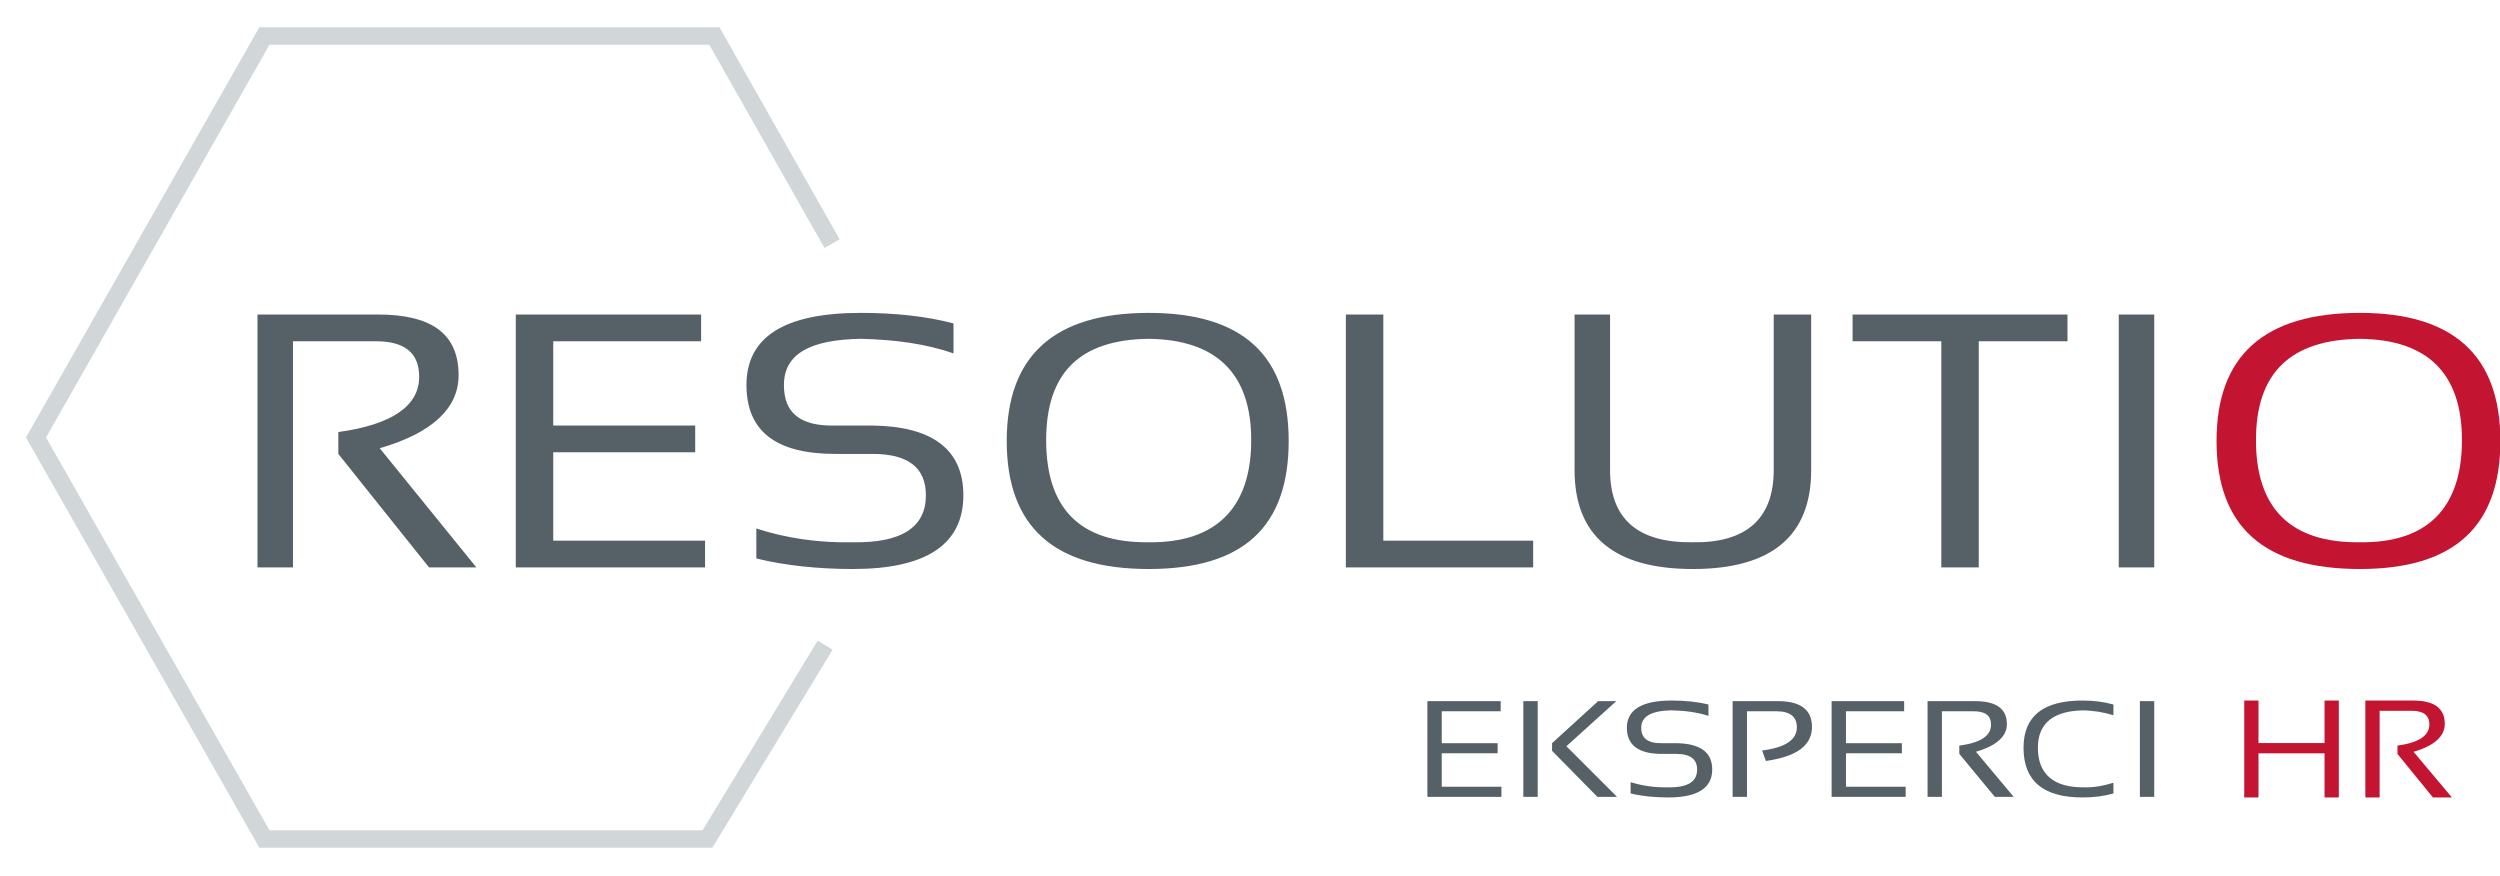
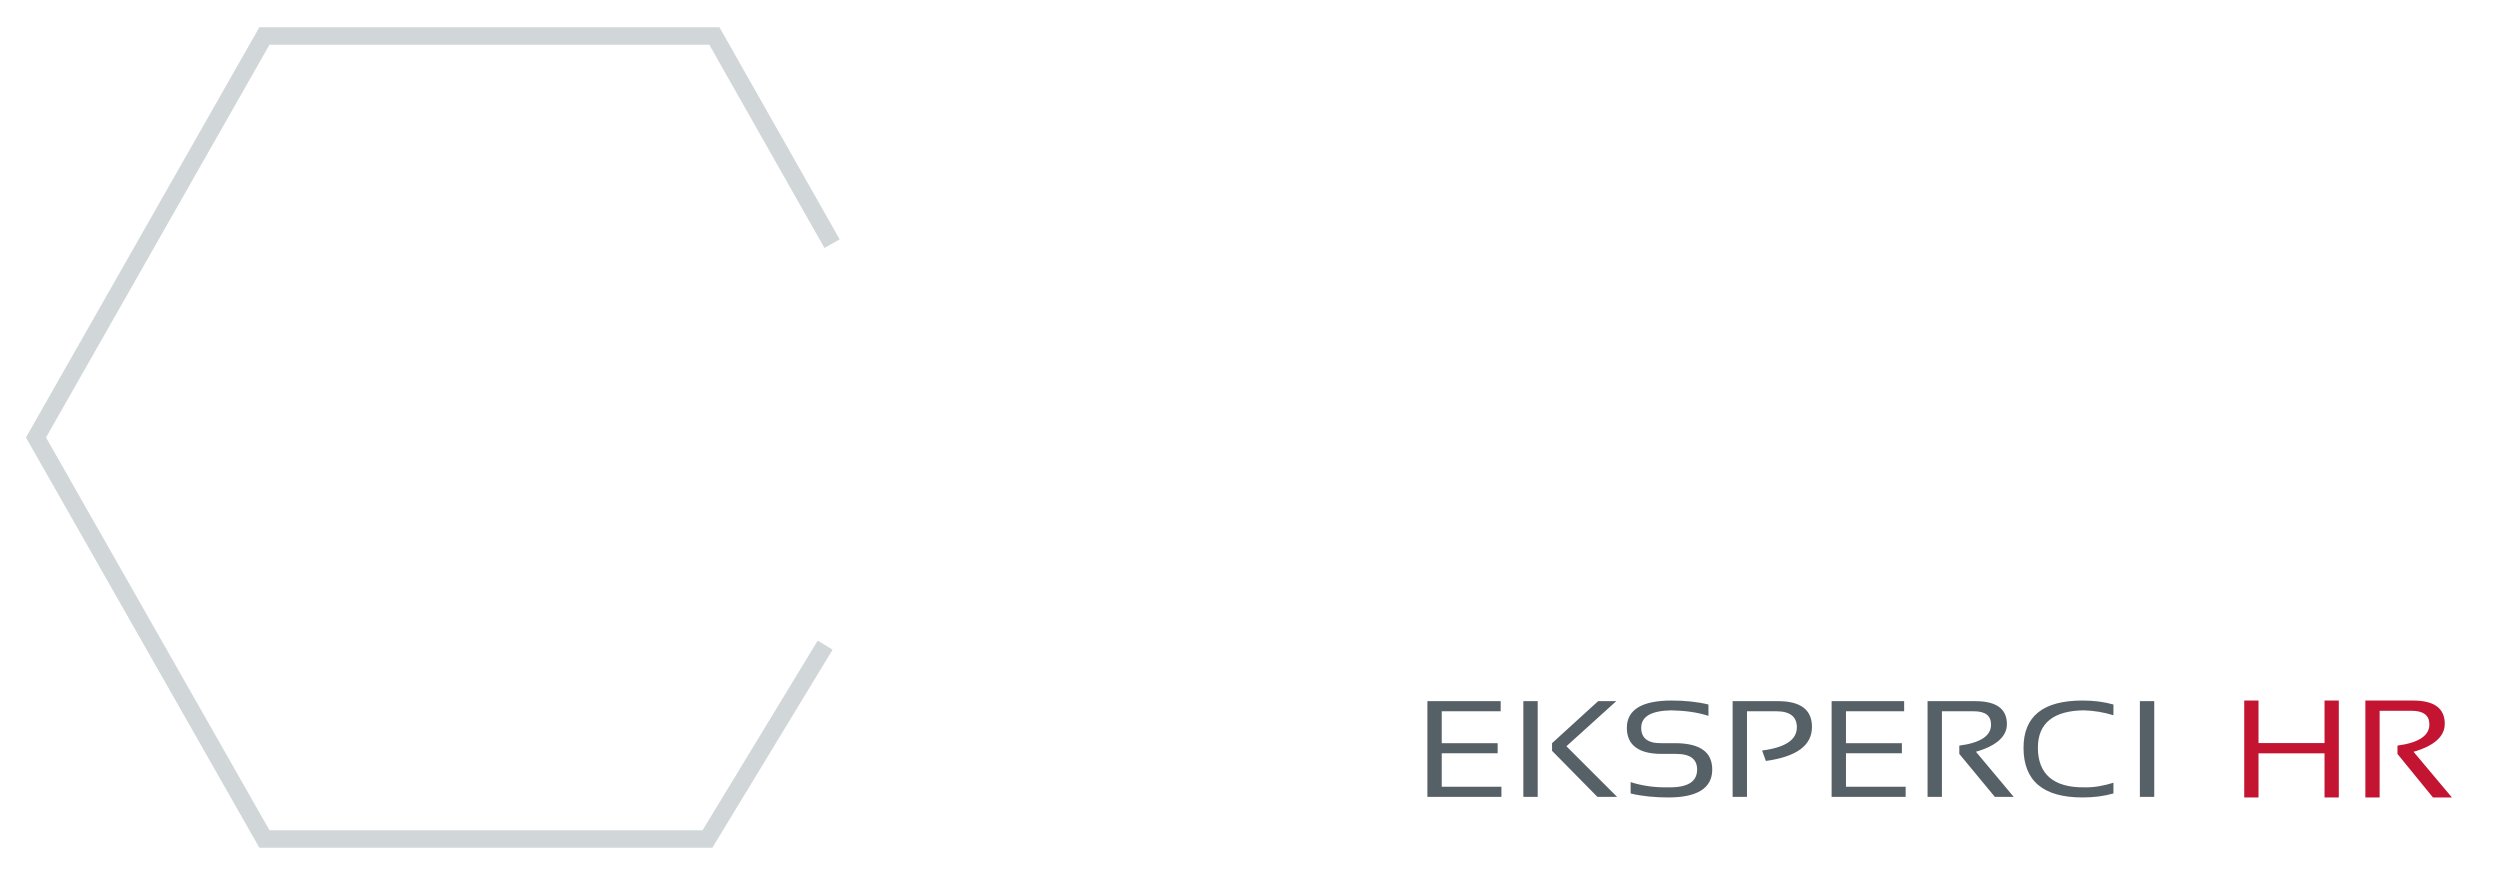
<svg xmlns="http://www.w3.org/2000/svg" width="100%" height="100%" viewBox="0 0 896 314" xml:space="preserve" style="fill-rule:evenodd;clip-rule:evenodd;">
  <g transform="matrix(1,0,0,1,-781.865,-832.485)">
    <g transform="matrix(2.481,0,0,2.481,737.697,780.876)">
-       <path d="M55,102.765L55,66.234L72.374,66.234C80.349,66.234 84.051,69.161 84.051,75.015C84.051,79.699 80.349,83.329 72.659,85.553L86.615,102.765L79.779,102.765L66.677,86.373L66.677,83.212C74.367,82.158 78.355,79.465 78.355,75.25C78.355,71.854 76.361,70.098 72.089,70.098L60.126,70.098L60.126,102.765L55,102.765M119.085,66.234L119.085,70.098L97.723,70.098L97.723,82.275L118.23,82.275L118.23,86.139L97.723,86.139L97.723,98.901L119.654,98.901L119.654,102.765L92.311,102.765L92.311,66.234L119.085,66.234M127.06,101.477L127.06,97.145C131.332,98.55 136.174,99.253 141.016,99.136C148.137,99.253 151.555,96.911 151.555,92.344C151.555,88.363 148.991,86.373 143.864,86.373L138.453,86.373C129.908,86.373 125.636,83.094 125.636,76.42C125.636,69.512 131.047,66 142.155,66C146.997,66 151.555,66.468 155.542,67.522L155.542,71.854C151.555,70.449 146.997,69.863 142.155,69.746C134.75,69.863 131.047,71.971 131.047,76.42C131.047,80.401 133.326,82.392 138.453,82.275L143.864,82.275C152.409,82.392 156.966,85.67 156.966,92.344C156.966,99.487 151.555,103 141.016,103C136.174,103 131.332,102.531 127.06,101.477M168.929,84.382C168.929,94.218 173.771,99.253 183.74,99.136C193.424,99.253 198.55,94.218 198.55,84.382C198.55,74.664 193.424,69.863 183.74,69.746C173.771,69.863 168.929,74.664 168.929,84.382M163.232,84.5C163.232,72.205 170.068,66 183.74,66C197.411,66 203.962,72.205 203.962,84.5C203.962,96.911 197.411,103 183.74,103C170.068,103 163.232,96.911 163.232,84.5M217.634,66.234L217.634,98.901L239.28,98.901L239.28,102.765L212.222,102.765L212.222,66.234L217.634,66.234M245.261,88.715L245.261,66.234L250.388,66.234L250.388,88.715C250.388,95.74 254.376,99.253 262.351,99.136C270.041,99.253 274.029,95.74 274.029,88.715L274.029,66.234L279.44,66.234L279.44,88.715C279.44,98.199 273.744,103 262.351,103C250.958,103 245.261,98.199 245.261,88.715M316.467,66.234L316.467,70.098L303.65,70.098L303.65,102.765L298.239,102.765L298.239,70.098L285.422,70.098L285.422,66.234L316.467,66.234M329,66.234L329,102.765L323.873,102.765L323.873,66.234L329,66.234Z" style="fill:rgb(86,96,103);fill-rule:nonzero;" />
-     </g>
+       </g>
    <g transform="matrix(2.481,0,0,2.481,737.697,780.876)">
-       <path d="M343.693,84.382C343.693,94.218 348.668,99.253 358.715,99.136C368.427,99.253 373.45,94.218 373.45,84.382C373.45,74.664 368.427,69.863 358.715,69.746C348.668,69.863 343.693,74.664 343.693,84.382M338,84.5C338,72.205 344.841,66 358.715,66C372.254,66 379,72.205 379,84.5C379,96.911 372.254,103 358.715,103C344.841,103 338,96.911 338,84.5Z" style="fill:rgb(195,20,50);fill-rule:nonzero;" />
-     </g>
+       </g>
    <g transform="matrix(2.481,0,0,2.481,737.697,780.876)">
      <path d="M342,136L342,122L344.062,122L344.062,128.147L353.6,128.147L353.6,122L355.662,122L355.662,136L353.6,136L353.6,129.628L344.062,129.628L344.062,136L342,136M359.497,136L359.497,122L366.36,122C369.454,122 370.968,123.121 370.968,125.365C370.968,127.16 369.454,128.551 366.457,129.403L372,136L369.261,136L364.137,129.717L364.137,128.506C367.198,128.102 368.745,127.07 368.745,125.455C368.745,124.153 367.907,123.48 366.199,123.48L361.559,123.48L361.559,136L359.497,136Z" style="fill:rgb(195,20,50);fill-rule:nonzero;" />
    </g>
    <g transform="matrix(2.481,0,0,2.481,737.697,780.876)">
      <path d="M234.587,122.088L234.587,123.55L226.073,123.55L226.073,128.158L234.15,128.158L234.15,129.62L226.073,129.62L226.073,134.449L234.696,134.449L234.696,135.911L224,135.911L224,122.088L234.587,122.088M239.935,122.088L239.935,135.911L237.861,135.911L237.861,122.088L239.935,122.088M251.286,122.088L244.083,128.601L251.396,135.911L248.558,135.911L242.009,129.265L242.009,128.158L248.667,122.088L251.286,122.088M253.36,135.424L253.36,133.784C254.997,134.316 256.853,134.582 258.818,134.537C261.655,134.582 262.965,133.696 262.965,131.968C262.965,130.462 261.983,129.708 259.909,129.708L257.835,129.708C254.561,129.708 252.814,128.468 252.814,125.943C252.814,123.329 254.997,122 259.254,122C261.219,122 262.965,122.177 264.602,122.575L264.602,124.215C262.965,123.683 261.219,123.462 259.254,123.417C256.416,123.462 254.888,124.259 254.888,125.943C254.888,127.449 255.871,128.202 257.835,128.158L259.909,128.158C263.402,128.202 265.148,129.443 265.148,131.968C265.148,134.67 262.965,136 258.818,136C256.853,136 254.997,135.822 253.36,135.424M268.095,135.911L268.095,122.088L274.644,122.088C277.918,122.088 279.556,123.329 279.556,125.81C279.556,128.468 277.373,130.107 272.898,130.727L272.352,129.221C275.735,128.778 277.373,127.67 277.373,125.854C277.373,124.348 276.39,123.55 274.426,123.55L270.169,123.55L270.169,135.911L268.095,135.911M292.872,122.088L292.872,123.55L284.467,123.55L284.467,128.158L292.544,128.158L292.544,129.62L284.467,129.62L284.467,134.449L293.09,134.449L293.09,135.911L282.393,135.911L282.393,122.088L292.872,122.088M296.255,135.911L296.255,122.088L303.132,122.088C306.188,122.088 307.716,123.196 307.716,125.411C307.716,127.183 306.188,128.556 303.241,129.398L308.698,135.911L305.969,135.911L300.839,129.708L300.839,128.512C303.896,128.113 305.424,127.094 305.424,125.5C305.424,124.215 304.66,123.55 302.913,123.55L298.329,123.55L298.329,135.911L296.255,135.911M323.106,135.424C321.687,135.822 320.268,136 318.63,136C312.955,136 310.117,133.607 310.117,128.822C310.117,124.259 312.955,122 318.63,122C320.268,122 321.687,122.177 323.106,122.575L323.106,124.126C321.687,123.683 320.268,123.462 318.849,123.417C314.483,123.462 312.191,125.234 312.191,128.822C312.191,132.632 314.483,134.582 318.849,134.537C320.268,134.582 321.687,134.316 323.106,133.873L323.106,135.424M329,122.088L329,135.911L326.926,135.911L326.926,122.088L329,122.088Z" style="fill:rgb(86,96,103);fill-rule:nonzero;" />
    </g>
    <g transform="matrix(2.481,0,0,2.481,737.697,780.876)">
      <path d="M137,114L120,142L56,142L23,84L56,26L121,26L138,56" style="fill:none;fill-rule:nonzero;stroke:rgb(209,214,217);stroke-width:2.52px;" />
    </g>
  </g>
</svg>